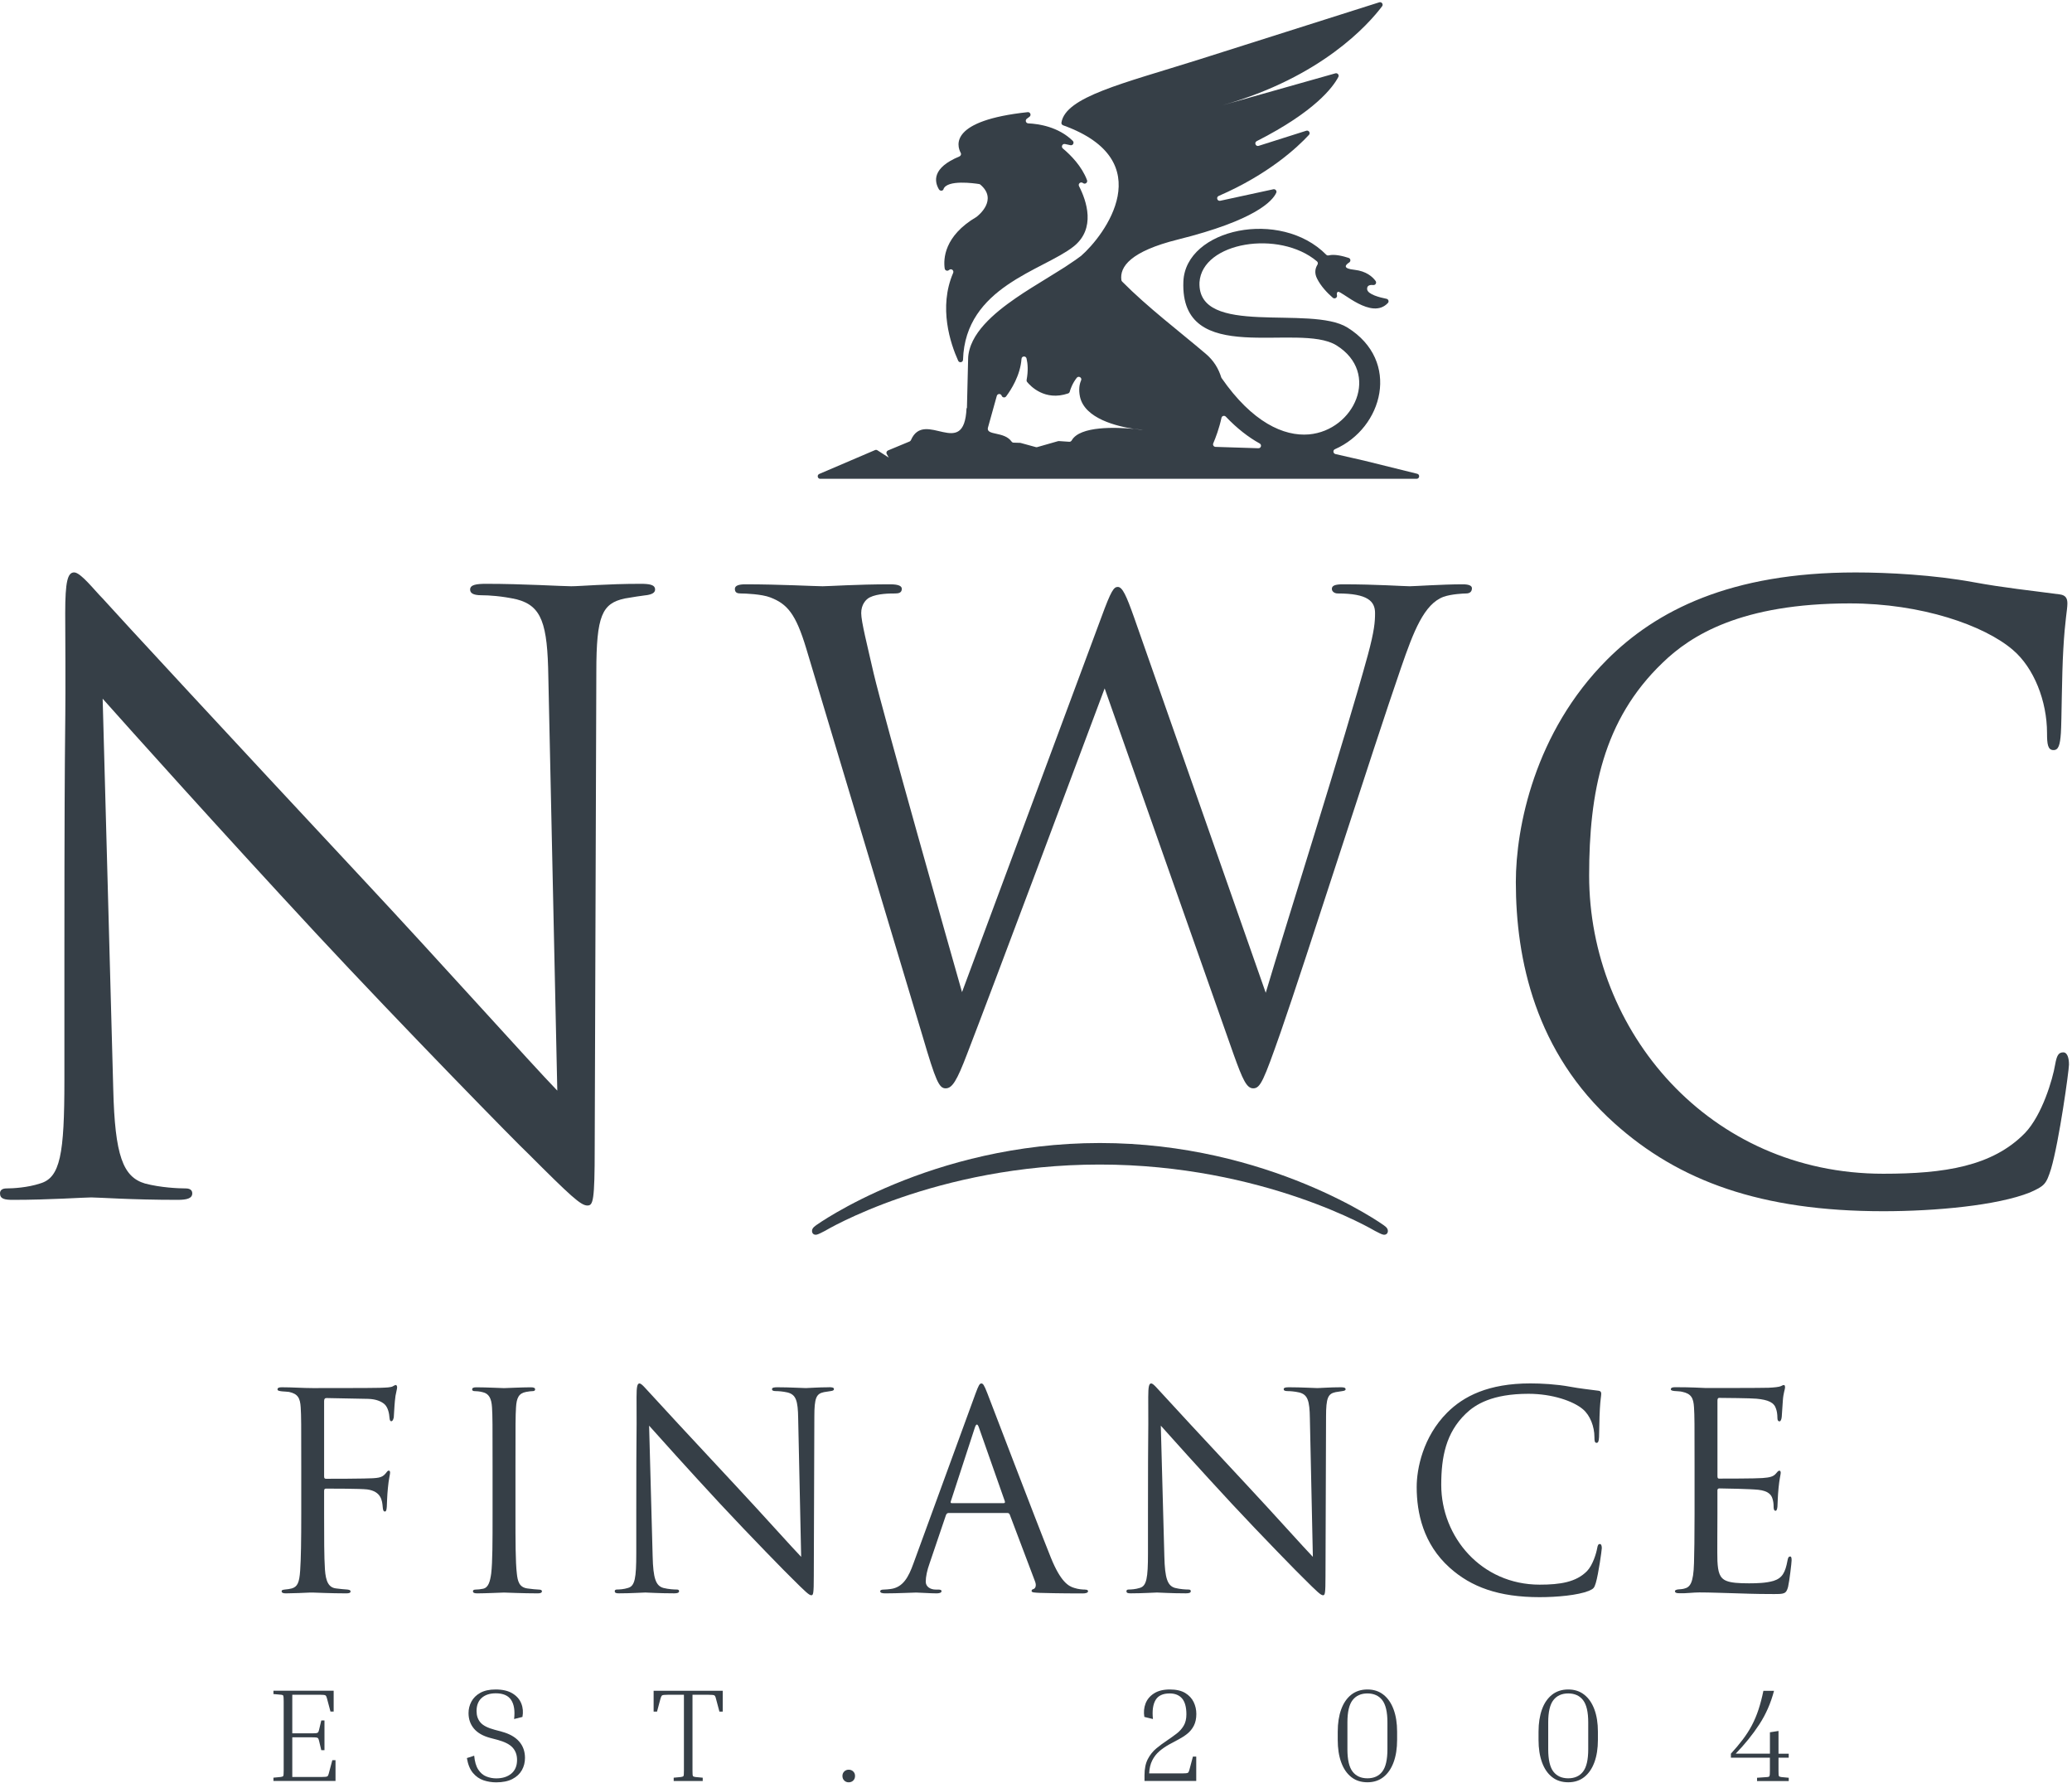
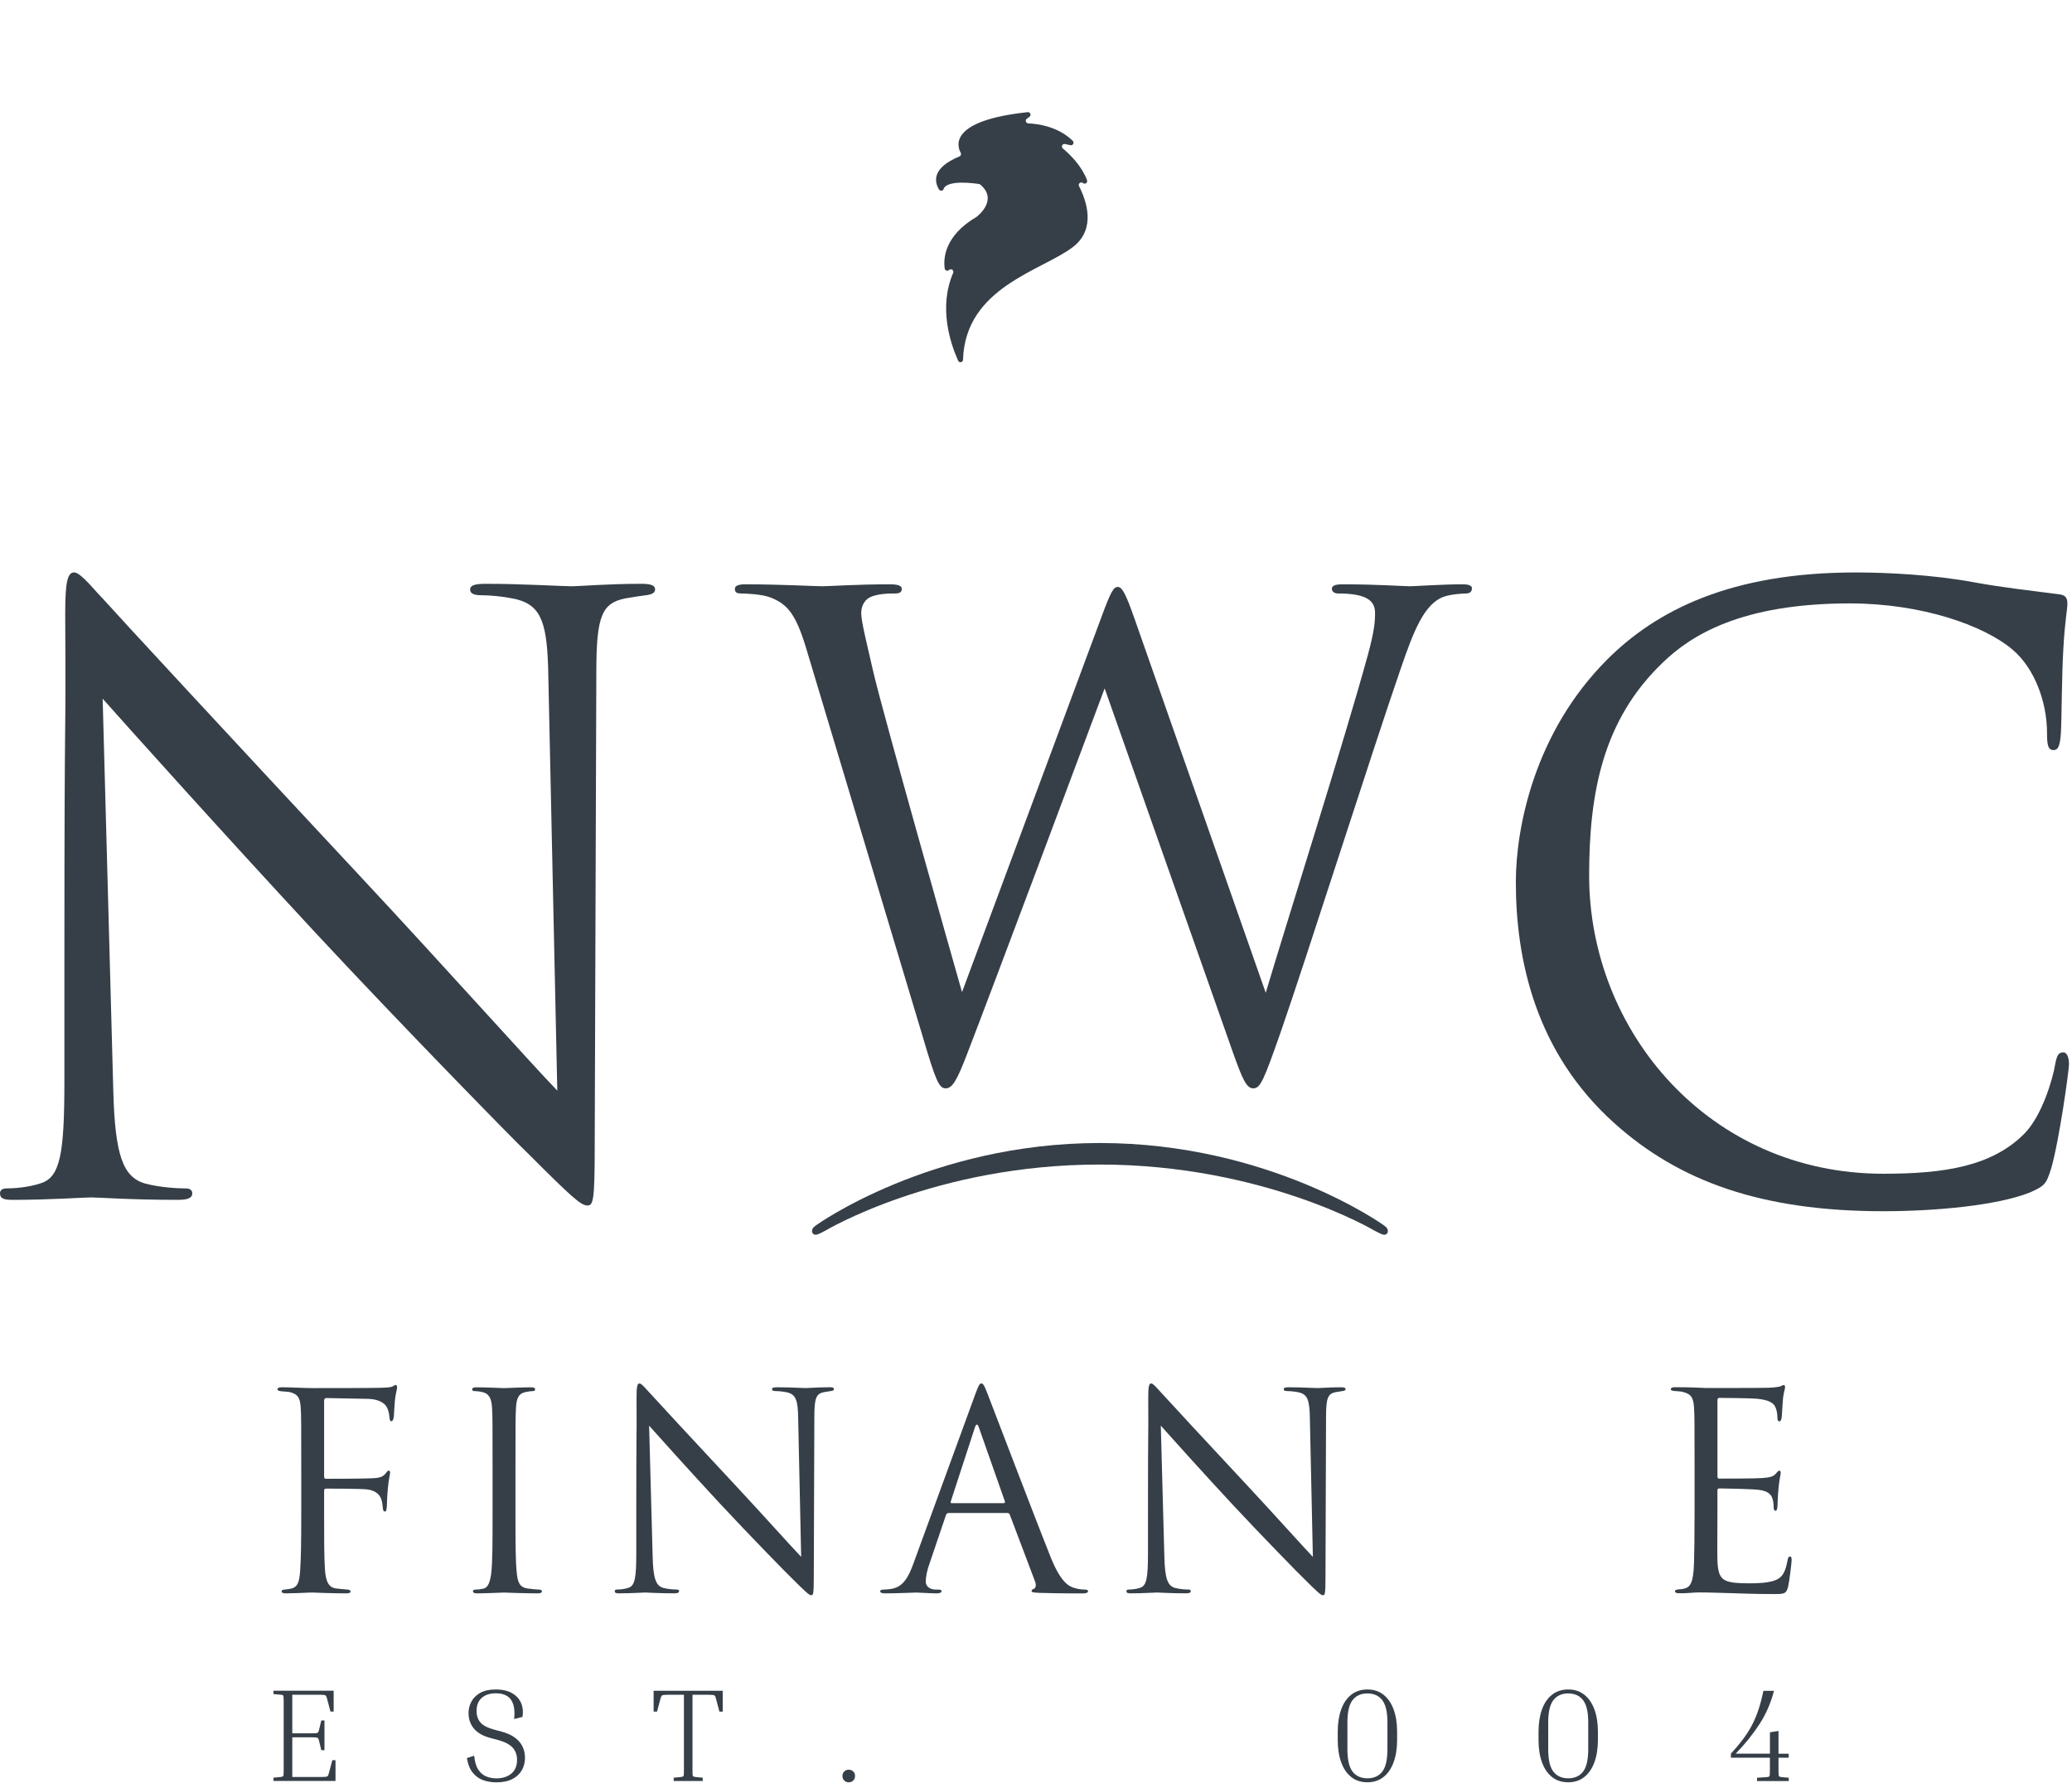
<svg xmlns="http://www.w3.org/2000/svg" width="638" height="549" viewBox="0 0 638 549" fill="none">
  <path d="M425.96 380.121C426.74 380.251 427.23 379.791 427.32 379.251C427.44 378.541 427.14 377.931 426.06 377.201C426.06 377.201 390.9 351.901 338.69 351.901C286.48 351.901 251.32 377.201 251.32 377.201C250.24 377.941 249.94 378.541 250.06 379.251C250.15 379.791 250.64 380.251 251.42 380.121C252.01 380.021 252.93 379.491 254.04 378.941C254.04 378.941 287.96 358.531 338.58 358.531C389.2 358.531 423.34 378.941 423.34 378.941C424.45 379.501 425.37 380.021 425.96 380.121Z" fill="#363F47" />
  <path d="M551.15 479.231C550.73 479.231 550.56 479.571 550.39 480.491C549.72 484.101 548.8 485.861 546.11 486.701C543.84 487.371 541.07 487.461 538.56 487.461C535.29 487.461 533.02 487.291 531.59 486.701C529.49 485.861 528.99 484.011 528.82 480.571C528.74 478.811 528.82 469.071 528.82 466.221V458.831C528.82 458.491 528.99 458.241 529.41 458.241C530.84 458.241 539.15 458.411 541.41 458.661C544.43 459.001 545.44 460.171 545.78 461.431C546.03 462.191 546.12 463.021 546.12 463.781C546.12 464.451 546.2 465.121 546.71 465.121C547.05 465.121 547.21 464.701 547.3 463.861C547.38 462.691 547.38 460.751 547.64 458.151C547.89 455.381 548.31 453.951 548.31 453.451C548.31 452.951 548.14 452.781 547.89 452.781C547.55 452.781 547.3 453.121 546.88 453.621C546.04 454.631 544.95 454.881 542.68 455.051C540.75 455.221 530.42 455.221 529.33 455.221C528.91 455.221 528.83 454.971 528.83 454.381V431.211C528.83 430.621 529 430.371 529.33 430.371C530.25 430.371 539.4 430.451 540.83 430.621C544.52 430.961 546.29 431.801 546.87 433.731C547.12 434.401 547.29 435.411 547.29 436.501C547.29 437.171 547.46 437.591 547.96 437.591C548.3 437.591 548.55 437.001 548.63 436.161C548.8 433.981 548.88 432.381 548.97 431.121C549.14 428.771 549.64 427.761 549.64 427.171C549.64 426.751 549.56 426.411 549.3 426.411C549.04 426.411 548.88 426.491 548.38 426.751C547.88 427.001 546.37 427.171 544.52 427.251C542.59 427.331 525.89 427.331 525.3 427.331C520.01 427.081 517.75 427.081 515.82 427.081C514.9 427.081 514.48 427.251 514.48 427.751C514.48 428.091 514.98 428.171 515.57 428.251C516.32 428.331 517.42 428.331 518 428.501C520.77 429.091 521.44 430.431 521.61 433.281C521.78 435.971 521.78 438.321 521.78 451.411V466.181C521.78 473.651 521.7 477.931 521.61 481.201C521.44 487.501 520.35 488.671 518.59 489.091C518 489.261 517.5 489.261 516.66 489.341C516.16 489.421 515.74 489.591 515.74 489.841C515.74 490.341 516.16 490.511 517.08 490.511C519.26 490.591 521.28 490.261 523.29 490.261C526.56 490.261 530.42 490.431 533.78 490.511C537.05 490.591 539.82 490.761 546.04 490.761C549.31 490.761 549.98 490.761 550.57 488.581C550.99 486.821 551.66 481.111 551.66 480.441C551.66 479.851 551.66 479.181 551.16 479.181L551.15 479.231Z" fill="#363F47" />
  <path d="M334.07 489.381C333.4 489.381 332.06 489.301 330.8 488.881C329.04 488.381 326.6 487.031 323.58 479.561C318.46 466.801 305.28 432.141 304.02 428.951C303.01 426.351 302.68 425.931 302.17 425.931C301.66 425.931 301.33 426.431 300.32 429.201L281.27 481.321C279.76 485.521 278.08 488.711 274.22 489.211C273.55 489.291 272.79 489.381 272.21 489.381C271.45 489.381 271.03 489.551 271.03 489.881C271.03 490.381 271.53 490.551 272.62 490.551C276.56 490.551 281.18 490.301 282.1 490.301C283.02 490.301 286.38 490.551 288.4 490.551C289.16 490.551 289.91 490.381 289.91 489.881C289.91 489.541 289.66 489.381 288.82 489.381H288.07C286.64 489.381 285.05 488.621 285.05 486.951C285.05 485.441 285.47 483.421 286.23 481.331L291.27 466.471C291.44 466.051 291.69 465.801 292.11 465.801H310.16C310.58 465.801 310.75 465.971 310.92 466.301L318.73 486.951C319.23 488.291 318.73 489.051 318.23 489.221C317.89 489.301 317.64 489.471 317.64 489.811C317.64 490.311 318.56 490.311 320.16 490.401C325.95 490.571 332.08 490.571 333.34 490.571C334.26 490.571 335.02 490.401 335.02 489.901C335.02 489.481 334.6 489.401 334.1 489.401L334.07 489.381ZM309.06 462.771H293.03C292.78 462.771 292.61 462.601 292.78 462.181L300.17 439.521C300.59 438.261 301.01 438.261 301.43 439.521L309.4 462.181C309.48 462.521 309.48 462.771 309.06 462.771Z" fill="#363F47" />
  <path d="M165.85 489.381C165.35 489.381 163.58 489.211 162.41 489.041C159.89 488.701 159.39 486.861 159.14 484.421C158.72 480.891 158.72 474.261 158.72 466.211V451.441C158.72 438.351 158.72 436.001 158.89 433.311C159.06 430.371 159.73 428.951 162 428.531C163.01 428.361 163.51 428.281 164.1 428.281C164.44 428.281 164.77 428.111 164.77 427.781C164.77 427.281 164.35 427.111 163.43 427.111C160.91 427.111 155.62 427.361 155.2 427.361C154.78 427.361 149.49 427.111 146.72 427.111C145.8 427.111 145.38 427.281 145.38 427.781C145.38 428.121 145.72 428.281 146.05 428.281C146.64 428.281 147.73 428.361 148.65 428.621C150.5 429.041 151.34 430.471 151.5 433.321C151.67 436.011 151.67 438.361 151.67 451.451V466.221C151.67 474.281 151.67 480.911 151.25 484.431C150.91 486.861 150.41 488.801 148.73 489.131C147.98 489.301 147.05 489.381 146.55 489.381C145.79 489.381 145.63 489.631 145.63 489.881C145.63 490.381 146.05 490.551 146.97 490.551C149.49 490.551 154.78 490.301 155.2 490.301C155.62 490.301 160.99 490.551 165.61 490.551C166.53 490.551 166.87 490.301 166.87 489.881C166.87 489.631 166.62 489.381 165.86 489.381H165.85Z" fill="#363F47" />
  <path d="M255.25 427.101C251.81 427.101 249.04 427.351 248.12 427.351C247.2 427.351 243.17 427.101 239.39 427.101C238.38 427.101 237.71 427.181 237.71 427.691C237.71 428.031 237.96 428.281 238.89 428.281C239.65 428.281 240.99 428.361 242.5 428.701C245.1 429.371 245.69 431.221 245.77 436.671L246.69 479.311C244 476.541 234.86 466.301 226.55 457.401C213.62 443.551 201.12 430.041 199.86 428.611C199.02 427.771 197.59 425.921 196.92 425.921C196.25 425.921 196 426.841 196 430.121C196.08 446.401 195.92 435.491 195.92 465.791V478.211C195.92 485.851 195.5 488.281 193.4 488.871C192.14 489.291 190.63 489.371 189.96 489.371C189.54 489.371 189.29 489.541 189.29 489.871C189.29 490.461 189.79 490.541 190.63 490.541C194.41 490.541 197.93 490.291 198.69 490.291C199.45 490.291 202.8 490.541 207.59 490.541C208.6 490.541 209.1 490.371 209.1 489.871C209.1 489.531 208.85 489.371 208.43 489.371C207.67 489.371 205.83 489.291 204.23 488.871C201.96 488.201 201.12 486.021 200.96 479.131L199.87 438.921C202.56 441.941 212.04 452.521 221.78 463.011C230.68 472.581 242.76 484.921 243.69 485.761C248.14 490.211 249.15 491.131 249.82 491.131C250.41 491.131 250.58 490.711 250.58 485.171L250.75 436.151C250.75 430.361 251.34 429.101 253.69 428.601C254.7 428.431 255.2 428.351 255.87 428.261C256.46 428.181 256.79 428.011 256.79 427.671C256.79 427.171 256.2 427.081 255.28 427.081L255.25 427.101Z" fill="#363F47" />
  <path d="M121.78 426.431C121.61 426.431 121.28 426.601 121.03 426.771C120.36 427.191 118.85 427.191 116.92 427.271C114.99 427.351 97.95 427.351 96.27 427.351C93.25 427.351 90.06 427.101 86.79 427.101C85.87 427.101 85.45 427.271 85.45 427.771C85.45 428.191 86.12 428.271 86.88 428.361C87.64 428.441 88.47 428.441 88.98 428.531C91.75 429.121 92.42 430.461 92.59 433.311C92.76 436.001 92.76 438.351 92.76 451.441V466.211C92.76 474.101 92.68 479.981 92.42 483.581C92.17 487.271 91.58 488.531 89.82 489.041C89.23 489.211 88.48 489.291 87.64 489.381C86.88 489.461 86.72 489.631 86.72 489.881C86.72 490.381 87.14 490.551 88.06 490.551C90.07 490.551 93.85 490.381 95.53 490.301H96.28C96.7 490.301 101.9 490.551 106.6 490.551C107.52 490.551 107.94 490.381 107.94 489.961C107.94 489.621 107.69 489.461 106.93 489.371C106.01 489.291 104.58 489.201 103.49 489.031C101.22 488.781 100.3 486.931 100.05 483.151C99.8 479.291 99.8 473.331 99.8 466.191V459.061C99.8 458.471 99.97 458.301 100.39 458.301C101.82 458.301 110.97 458.301 113.06 458.551C117.43 459.141 117.68 462.081 117.84 463.921C117.92 464.761 118.01 465.351 118.51 465.351C118.93 465.351 119.01 464.851 119.1 463.921C119.18 462.661 119.18 460.651 119.44 458.131C119.69 455.361 120.11 453.931 120.11 453.431C120.11 453.011 120.03 452.761 119.69 452.761C119.35 452.761 119.19 453.101 118.77 453.601C117.59 455.031 116.5 455.111 112.06 455.191C108.62 455.271 103.83 455.271 100.39 455.271C99.89 455.271 99.8 455.021 99.8 454.511V431.341C99.8 430.671 100.05 430.421 100.55 430.421C104.83 430.501 109.11 430.591 113.39 430.671C115.82 430.751 117.33 431.431 118.34 432.261C119.51 433.271 119.85 435.281 119.93 436.461C120.01 437.221 120.1 437.551 120.52 437.551C120.86 437.551 121.28 436.881 121.28 435.871C121.45 433.521 121.45 432.181 121.78 429.741C121.95 428.731 122.28 427.561 122.28 427.141C122.28 426.721 122.11 426.381 121.78 426.381V426.431Z" fill="#363F47" />
  <path d="M414.32 427.691C414.32 427.191 413.73 427.101 412.81 427.101C409.37 427.101 406.6 427.351 405.68 427.351C404.76 427.351 400.73 427.101 396.95 427.101C395.94 427.101 395.27 427.181 395.27 427.691C395.27 428.031 395.52 428.281 396.45 428.281C397.21 428.281 398.55 428.361 400.06 428.701C402.66 429.371 403.25 431.221 403.33 436.671L404.25 479.311C401.56 476.541 392.42 466.301 384.11 457.401C371.18 443.551 358.68 430.041 357.42 428.611C356.58 427.771 355.15 425.921 354.48 425.921C353.81 425.921 353.56 426.841 353.56 430.121C353.64 446.401 353.48 435.491 353.48 465.791V478.211C353.48 485.851 353.06 488.281 350.96 488.871C349.7 489.291 348.19 489.371 347.52 489.371C347.1 489.371 346.85 489.541 346.85 489.871C346.85 490.461 347.35 490.541 348.19 490.541C351.97 490.541 355.49 490.291 356.25 490.291C357.01 490.291 360.36 490.541 365.15 490.541C366.16 490.541 366.66 490.371 366.66 489.871C366.66 489.531 366.41 489.371 365.99 489.371C365.23 489.371 363.39 489.291 361.79 488.871C359.52 488.201 358.68 486.021 358.52 479.131L357.43 438.921C360.12 441.941 369.6 452.521 379.34 463.011C388.24 472.581 400.32 484.921 401.25 485.761C405.7 490.211 406.71 491.131 407.38 491.131C407.97 491.131 408.14 490.711 408.14 485.171L408.31 436.151C408.31 430.361 408.9 429.101 411.25 428.601C412.26 428.431 412.76 428.351 413.43 428.261C414.02 428.181 414.35 428.011 414.35 427.671L414.32 427.691Z" fill="#363F47" />
-   <path d="M492.64 475.361C492.14 475.361 491.97 475.701 491.8 476.621C491.55 478.131 490.46 481.821 488.69 483.671C485.33 487.111 480.38 487.871 474.08 487.871C456.12 487.871 443.78 473.181 443.78 457.151C443.78 448.591 445.21 441.121 451.33 435.241C454.27 432.391 459.47 429.111 470.64 429.111C478.03 429.111 484.49 431.381 487.43 433.891C489.61 435.741 490.95 439.181 490.95 442.451C490.95 443.621 491.03 444.211 491.62 444.211C492.12 444.211 492.29 443.711 492.37 442.451C492.45 441.191 492.45 436.571 492.62 433.801C492.79 430.781 493.04 429.771 493.04 429.101C493.04 428.601 492.87 428.261 492.29 428.181C489.18 427.761 486.58 427.511 483.39 426.921C479.28 426.161 474.58 425.911 471.22 425.911C458.29 425.911 450.66 429.861 445.62 434.891C438.15 442.361 436.22 452.181 436.22 457.801C436.22 465.771 438.23 475.341 446.38 482.651C453.01 488.611 461.49 491.721 474.08 491.721C479.45 491.721 485.83 491.131 489.19 489.791C490.7 489.121 490.87 488.951 491.37 487.361C492.21 484.511 493.22 477.201 493.22 476.621C493.22 475.951 493.05 475.361 492.63 475.361H492.64Z" fill="#363F47" />
  <path d="M635.32 323.991C633.81 323.991 633.31 324.991 632.81 327.751C632.06 332.271 628.8 343.301 623.53 348.821C613.5 359.101 598.7 361.361 579.88 361.361C526.2 361.361 489.32 317.461 489.32 269.551C489.32 243.961 493.59 221.641 511.9 204.081C520.68 195.551 536.23 185.771 569.6 185.771C591.67 185.771 610.99 192.541 619.77 200.071C626.29 205.591 630.31 215.871 630.31 225.661C630.31 229.171 630.56 230.931 632.32 230.931C633.82 230.931 634.33 229.421 634.58 225.661C634.83 221.901 634.83 208.101 635.33 199.821C635.83 190.791 636.58 187.781 636.58 185.771C636.58 184.261 636.08 183.261 634.32 183.011C625.04 181.761 617.26 181.001 607.73 179.251C595.44 176.991 581.39 176.241 571.36 176.241C532.73 176.241 509.9 188.031 494.85 203.081C472.52 225.411 466.75 254.761 466.75 271.561C466.75 295.391 472.77 323.991 497.1 345.811C516.92 363.621 542.25 372.901 579.88 372.901C595.93 372.901 615 371.141 625.03 367.131C629.55 365.121 630.05 364.621 631.55 359.861C634.06 351.331 637.07 329.511 637.07 327.751C637.07 325.741 636.57 323.991 635.31 323.991H635.32Z" fill="#363F47" />
  <path d="M198.95 183.261C200.71 183.011 201.71 182.511 201.71 181.501C201.71 179.991 199.95 179.741 197.19 179.741C186.9 179.741 178.63 180.491 175.87 180.491C173.11 180.491 161.07 179.741 149.78 179.741C146.77 179.741 144.76 179.991 144.76 181.501C144.76 182.501 145.51 183.261 148.27 183.261C150.53 183.261 154.54 183.511 159.06 184.511C166.84 186.521 168.59 192.041 168.84 208.341L171.6 335.771C163.57 327.491 136.23 296.891 111.39 270.301C72.76 228.911 35.38 188.521 31.62 184.261C29.11 181.751 24.85 176.231 22.84 176.231C20.83 176.231 20.08 178.991 20.08 188.771C20.33 237.441 19.83 204.821 19.83 295.381V332.511C19.83 355.341 18.58 362.611 12.3 364.371C8.54 365.621 4.02 365.881 2.01 365.881C0.76 365.881 0 366.381 0 367.391C0 369.151 1.5 369.401 4.01 369.401C15.3 369.401 25.83 368.651 28.09 368.651C30.35 368.651 40.38 369.401 54.68 369.401C57.69 369.401 59.2 368.901 59.2 367.391C59.2 366.391 58.45 365.881 57.19 365.881C54.93 365.881 49.41 365.631 44.65 364.371C37.88 362.361 35.37 355.841 34.87 335.271L31.61 215.111C39.64 224.141 67.98 255.751 97.08 287.111C123.67 315.711 159.79 352.581 162.55 355.091C175.85 368.391 178.86 371.141 180.86 371.141C182.62 371.141 183.12 369.891 183.12 353.331L183.62 206.831C183.62 189.521 185.38 185.761 192.4 184.251C195.41 183.751 196.92 183.501 198.92 183.251L198.95 183.261Z" fill="#363F47" />
  <path d="M444.57 183.721C446.79 182.911 450.61 182.711 451.42 182.711C452.63 182.711 453.23 182.111 453.23 181.101C453.23 180.291 452.22 179.891 450.41 179.891C444.16 179.891 435.5 180.491 434.09 180.491C432.28 180.491 423.81 179.891 413.53 179.891C411.11 179.891 410.1 180.291 410.1 181.301C410.1 182.111 410.91 182.711 411.91 182.711C421.18 182.711 423.4 185.131 423.4 188.761C423.4 191.381 423.2 194.201 421.18 201.661C414.13 227.461 395.59 285.901 389.74 305.651L349.23 190.171C346.81 183.321 345.6 180.701 344.19 180.701C342.98 180.701 342.17 181.711 339.15 189.971L296.22 305.451C293 294.161 272.04 220.201 269.01 207.301C266.99 198.431 265.18 191.381 265.18 188.761C265.18 186.141 266.59 184.531 267.8 183.921C270.22 182.711 274.05 182.711 275.66 182.711C276.67 182.711 277.68 182.511 277.68 181.301C277.68 180.491 276.87 179.891 274.05 179.891C263.97 179.891 255.11 180.491 253.29 180.491C251.07 180.491 239.99 179.891 229.51 179.891C227.49 179.891 226.28 180.291 226.28 181.301C226.28 182.511 227.09 182.711 228.1 182.711C229.51 182.711 234.55 182.911 237.17 183.921C242.41 185.931 245.03 188.961 248.25 199.641L284.12 319.151C288.15 332.851 289.16 335.071 291.17 335.071C293.18 335.071 294.6 332.851 297.82 324.391C305.08 305.651 332.69 231.891 340.14 211.931L379.84 324.591C382.66 332.451 383.87 335.071 385.89 335.071C388.11 335.071 389.11 332.651 394.35 317.741C402.21 295.171 422.57 231.081 431.43 205.491C435.26 194.411 438.48 185.941 444.53 183.721H444.57Z" fill="#363F47" />
-   <path d="M252.56 147.411H436.19C437.12 147.411 437.28 146.081 436.38 145.861L420.07 141.821L411.2 139.791C410.47 139.621 410.35 138.601 411.04 138.301C425.82 131.821 431.45 111.141 414.91 100.851C403.53 93.761 368.65 103.961 369.34 86.921C370.16 74.481 393.94 70.671 405.52 80.471C405.81 80.721 405.87 81.151 405.67 81.481C404.98 82.601 404.67 84.031 405.53 85.741C406.71 88.141 408.75 90.241 410.38 91.661C410.94 92.151 411.83 91.661 411.68 90.941C411.57 90.401 411.62 89.971 412 89.841C413.12 89.491 422.36 98.651 427.36 93.271C427.77 92.831 427.51 92.101 426.92 91.991C424.89 91.591 421.09 90.631 420.96 89.041C420.86 87.821 421.9 87.651 422.87 87.751C423.55 87.821 423.97 87.041 423.56 86.491C422.6 85.181 420.68 83.481 417.1 83.071C413.33 82.681 414.22 81.591 415.42 80.821C415.99 80.461 415.91 79.611 415.27 79.401C413.55 78.841 410.91 78.171 409.17 78.621C408.88 78.691 408.58 78.641 408.37 78.421C394.29 64.151 365.05 70.351 364.38 86.671C363.32 113.471 399.76 99.041 411.51 106.321C425.19 114.841 416.98 132.491 403.05 133.741C395.3 134.401 385.58 130.011 376.13 116.371C376.09 116.311 376.05 116.231 376.03 116.161C375.21 113.501 373.73 111.001 371.28 108.931C363.17 102.031 353.34 94.591 345.52 86.681C345.4 86.561 345.32 86.401 345.29 86.231C344.71 82.131 348.11 77.371 362.7 73.741C386.54 67.801 391.82 61.901 392.98 59.341C393.24 58.761 392.7 58.141 392.08 58.271L375.73 61.811C374.8 62.011 374.39 60.701 375.26 60.321C390.66 53.641 399.5 45.351 403.04 41.531C403.59 40.941 402.99 40.011 402.22 40.251L387.56 44.901C386.64 45.191 386.11 43.881 386.97 43.451C404.94 34.321 410.47 26.811 412.1 23.691C412.42 23.081 411.84 22.391 411.18 22.581L376.43 32.401C406.94 23.781 421.37 7.501 425.57 1.931C426.03 1.321 425.43 0.481 424.7 0.711L368.73 18.471C345.63 25.741 328.09 29.831 326.83 37.751C326.77 38.111 327.01 38.451 327.36 38.581C357.56 49.441 340.02 72.571 332.9 78.761C332.88 78.781 332.86 78.791 332.85 78.801C332.24 79.261 331.62 79.711 330.99 80.151C330.95 80.171 330.91 80.191 330.87 80.211H330.89C328.93 81.591 326.89 82.891 324.84 84.131C321.61 86.181 318.31 88.111 315.08 90.221C309.05 94.201 300.53 100.291 298.54 107.571C298.29 108.501 298.1 109.501 298.1 110.491L297.73 125.781L297.61 125.531V125.651C296.91 141.921 284.72 125.751 280.49 135.501C280.41 135.691 280.26 135.841 280.07 135.921L273.43 138.681C272.99 138.861 272.81 139.381 273.05 139.801L273.67 140.891L270.17 138.631C269.95 138.491 269.67 138.461 269.43 138.571L252.27 145.911C251.48 146.251 251.72 147.421 252.58 147.421L252.56 147.411ZM373.58 136.491C374.33 134.731 375.4 131.911 376.11 128.641C376.24 128.021 377.01 127.821 377.45 128.281C380.92 131.921 384.42 134.621 387.87 136.531C388.6 136.931 388.3 138.031 387.47 138.001L374.28 137.581C373.73 137.561 373.36 137.001 373.58 136.491ZM304.18 131.741L306.93 121.881C307.14 121.141 308.17 121.101 308.43 121.831C308.64 122.421 309.42 122.541 309.8 122.041C311.3 120.051 314.17 115.601 314.54 110.471C314.61 109.571 315.88 109.491 316.09 110.371C316.47 111.991 316.63 114.171 316.11 116.961C316.07 117.191 316.12 117.421 316.27 117.601C317.28 118.841 321.72 123.571 328.88 121.131C329.13 121.051 329.32 120.841 329.39 120.591C329.6 119.821 330.19 118.051 331.55 116.311C332.11 115.601 333.25 116.271 332.89 117.101C332.32 118.391 332.12 120.011 332.52 122.041C333.91 128.911 344.06 131.271 349.12 132.031C349.14 132.031 349.15 132.031 349.17 132.031C350.88 132.191 351.98 132.361 351.98 132.361C351.98 132.361 350.86 132.291 349.17 132.041C349.16 132.041 349.14 132.041 349.13 132.041C343.78 131.541 332.56 131.071 330.01 135.571C329.85 135.851 329.57 136.031 329.25 136.011L326.05 135.791C325.96 135.791 325.87 135.791 325.78 135.821L319.38 137.651C319.24 137.691 319.09 137.691 318.95 137.651L314.28 136.371C314.22 136.351 314.16 136.341 314.1 136.341L312.09 136.281C311.83 136.281 311.61 136.131 311.46 135.921C309.2 132.761 303.71 134.151 304.18 131.741Z" fill="#363F47" />
  <path d="M290.51 58.231C291.62 55.231 300 56.431 301.47 56.661C301.62 56.681 301.75 56.751 301.87 56.841C307.34 61.501 301.25 66.341 300.73 66.741C300.71 66.761 300.69 66.771 300.66 66.791C290.66 72.671 290.47 79.781 290.89 82.671C290.98 83.281 291.7 83.561 292.18 83.161L292.27 83.091C292.91 82.551 293.82 83.251 293.49 84.021C288.91 94.661 292.66 105.791 295.03 111.051C295.38 111.821 296.51 111.591 296.53 110.751C297.21 88.251 321.12 83.321 330.55 75.911C337.54 70.381 334.55 61.811 332.25 57.311C331.88 56.591 332.73 55.851 333.4 56.311L333.53 56.401C334.17 56.841 334.98 56.181 334.71 55.451C333.1 51.181 329.72 47.761 327.27 45.711C326.64 45.181 327.13 44.161 327.94 44.341L329.6 44.701C330.38 44.871 330.88 43.911 330.31 43.351C325.9 39.041 319.88 38.131 316.61 37.981C315.87 37.941 315.58 37.011 316.17 36.561L317 35.941C317.64 35.461 317.23 34.441 316.44 34.531C292.52 37.091 294.54 44.691 295.83 47.081C296.05 47.491 295.84 47.991 295.41 48.171C286.95 51.671 287.68 55.871 289.11 58.291C289.44 58.851 290.31 58.851 290.53 58.241L290.51 58.231Z" fill="#363F47" />
  <path d="M101.24 546.021C101.13 546.481 100.97 546.781 100.77 546.901C100.57 547.021 99.99 547.081 99.03 547.081H90V534.871H96.04C96.69 534.871 97.16 534.891 97.43 534.931C97.7 534.971 97.89 535.071 97.98 535.221C98.07 535.371 98.16 535.611 98.24 535.931L98.93 538.831H99.91V529.681H98.93L98.24 532.581C98.16 532.911 98.07 533.151 97.98 533.291C97.88 533.441 97.7 533.541 97.43 533.581C97.16 533.621 96.69 533.641 96.04 533.641H90V521.761H98.45C99.4 521.761 99.98 521.821 100.19 521.941C100.39 522.061 100.55 522.361 100.66 522.821L101.76 526.941H102.74V520.531H84.2V521.551L86.45 521.751C86.88 521.781 87.14 521.881 87.23 522.061C87.31 522.241 87.35 522.801 87.35 523.761V545.081C87.35 546.031 87.31 546.591 87.23 546.751C87.15 546.911 86.89 547.021 86.45 547.081L84.2 547.291V548.311H103.31V541.901H102.33L101.23 546.021H101.24Z" fill="#363F47" />
  <path d="M154.49 533.121L152.33 532.551C150.18 531.981 148.71 531.221 147.92 530.281C147.13 529.341 146.74 528.181 146.74 526.791C146.74 525.021 147.27 523.671 148.33 522.731C149.39 521.791 150.83 521.321 152.66 521.321C154.92 521.321 156.5 522.011 157.4 523.381C158.3 524.761 158.6 526.711 158.3 529.241L160.87 528.591C161.14 527.121 161.03 525.751 160.52 524.471C160.02 523.191 159.11 522.151 157.8 521.351C156.49 520.551 154.76 520.141 152.61 520.141C150.68 520.141 149.1 520.491 147.87 521.181C146.64 521.871 145.74 522.771 145.15 523.881C144.56 524.981 144.27 526.161 144.27 527.411C144.27 529.261 144.82 530.851 145.92 532.171C147.02 533.491 148.69 534.451 150.92 535.051L153.08 535.621C155.34 536.221 156.93 537.021 157.84 538.031C158.75 539.041 159.21 540.301 159.21 541.831C159.21 543.651 158.62 545.061 157.45 546.041C156.28 547.021 154.73 547.511 152.79 547.511C151.73 547.511 150.71 547.311 149.73 546.921C148.75 546.531 147.93 545.821 147.26 544.801C146.59 543.781 146.18 542.361 146.01 540.531L143.76 541.261C144.09 543.221 144.71 544.751 145.62 545.831C146.53 546.911 147.61 547.671 148.87 548.101C150.12 548.521 151.43 548.731 152.79 548.731C154.8 548.731 156.46 548.391 157.77 547.711C159.08 547.031 160.05 546.121 160.69 544.991C161.33 543.861 161.65 542.601 161.65 541.211C161.65 539.201 161.04 537.501 159.83 536.131C158.62 534.761 156.83 533.751 154.46 533.131L154.49 533.121Z" fill="#363F47" />
  <path d="M202.31 526.951L203.41 522.831C203.55 522.371 203.71 522.071 203.9 521.951C204.09 521.831 204.66 521.771 205.61 521.771H210.59V545.091C210.59 546.041 210.55 546.601 210.47 546.761C210.39 546.921 210.13 547.031 209.69 547.091L207.44 547.301V548.321H216.38V547.301L214.13 547.091C213.69 547.041 213.44 546.931 213.35 546.761C213.26 546.591 213.23 546.041 213.23 545.091V521.771H218.21C219.16 521.771 219.74 521.831 219.95 521.951C220.15 522.071 220.31 522.371 220.42 522.831L221.52 526.951H222.54V520.541H201.26V526.951H202.31Z" fill="#363F47" />
  <path d="M261.32 544.841C260.78 544.841 260.32 545.021 259.95 545.391C259.58 545.761 259.4 546.211 259.4 546.761C259.4 547.331 259.58 547.801 259.95 548.171C260.32 548.541 260.77 548.721 261.32 548.721C261.89 548.721 262.36 548.541 262.73 548.171C263.1 547.801 263.28 547.331 263.28 546.761C263.28 546.191 263.1 545.761 262.73 545.391C262.36 545.021 261.89 544.841 261.32 544.841Z" fill="#363F47" />
-   <path d="M356.97 539.161C357.87 538.401 358.85 537.721 359.91 537.121C360.89 536.581 361.88 536.041 362.87 535.531C363.86 535.011 364.78 534.421 365.61 533.751C366.44 533.081 367.11 532.261 367.61 531.281C368.11 530.301 368.37 529.101 368.37 527.691C368.37 526.381 368.1 525.161 367.55 524.021C367 522.881 366.13 521.941 364.94 521.221C363.74 520.501 362.16 520.141 360.2 520.141C358.24 520.141 356.59 520.541 355.34 521.351C354.09 522.151 353.22 523.191 352.73 524.471C352.24 525.751 352.12 527.121 352.36 528.591L355.01 529.241C354.74 526.711 355.01 524.761 355.81 523.401C356.61 522.041 358.06 521.361 360.16 521.361C361.82 521.361 363.09 521.881 363.98 522.911C364.86 523.941 365.31 525.581 365.31 527.811C365.31 529.231 365.02 530.401 364.45 531.341C363.88 532.281 363.15 533.081 362.27 533.751C361.39 534.421 360.47 535.081 359.51 535.731C358.31 536.521 357.17 537.361 356.08 538.261C354.99 539.161 354.11 540.261 353.43 541.571C352.75 542.881 352.41 544.541 352.41 546.551V548.311H368.34V540.801H367.32L366.22 544.921C366.11 545.381 365.96 545.681 365.75 545.801C365.55 545.921 364.97 545.981 364.01 545.981H353.84C353.92 544.401 354.24 543.061 354.8 541.961C355.36 540.861 356.09 539.921 356.98 539.161H356.97Z" fill="#363F47" />
  <path d="M425.99 521.751C424.63 520.671 422.98 520.141 421.05 520.141C419.12 520.141 417.43 520.681 416.07 521.751C414.71 522.831 413.67 524.341 412.97 526.281C412.27 528.221 411.91 530.511 411.91 533.121V535.691C411.91 538.301 412.26 540.591 412.97 542.551C413.68 544.511 414.71 546.031 416.07 547.101C417.43 548.181 419.09 548.711 421.05 548.711C423.01 548.711 424.63 548.171 425.99 547.101C427.35 546.021 428.39 544.511 429.11 542.551C429.83 540.591 430.19 538.301 430.19 535.691V533.121C430.19 530.511 429.83 528.231 429.11 526.281C428.39 524.331 427.35 522.821 425.99 521.751ZM427.21 538.551C427.21 541.761 426.68 544.061 425.62 545.431C424.56 546.801 423.03 547.491 421.05 547.491C419.07 547.491 417.54 546.801 416.48 545.431C415.42 544.051 414.89 541.761 414.89 538.551V530.261C414.89 527.071 415.42 524.791 416.48 523.421C417.54 522.051 419.07 521.361 421.05 521.361C423.03 521.361 424.56 522.051 425.62 523.421C426.68 524.801 427.21 527.081 427.21 530.261V538.551Z" fill="#363F47" />
  <path d="M487.82 521.751C486.46 520.671 484.81 520.141 482.88 520.141C480.95 520.141 479.26 520.681 477.9 521.751C476.54 522.831 475.5 524.341 474.8 526.281C474.1 528.221 473.74 530.511 473.74 533.121V535.691C473.74 538.301 474.09 540.591 474.8 542.551C475.51 544.511 476.54 546.031 477.9 547.101C479.26 548.181 480.92 548.711 482.88 548.711C484.84 548.711 486.46 548.171 487.82 547.101C489.18 546.021 490.22 544.511 490.94 542.551C491.66 540.591 492.02 538.301 492.02 535.691V533.121C492.02 530.511 491.66 528.231 490.94 526.281C490.22 524.331 489.18 522.821 487.82 521.751ZM489.04 538.551C489.04 541.761 488.51 544.061 487.45 545.431C486.39 546.801 484.86 547.491 482.88 547.491C480.9 547.491 479.37 546.801 478.31 545.431C477.25 544.051 476.72 541.761 476.72 538.551V530.261C476.72 527.071 477.25 524.791 478.31 523.421C479.37 522.051 480.9 521.361 482.88 521.361C484.86 521.361 486.39 522.051 487.45 523.421C488.51 524.801 489.04 527.081 489.04 530.261V538.551Z" fill="#363F47" />
  <path d="M547.64 532.911L544.99 533.321V539.901H534.45C537.25 537.011 539.67 534.021 541.7 530.921C543.73 527.821 545.25 524.361 546.25 520.551H542.98C542.54 522.671 542.04 524.601 541.47 526.331C540.9 528.061 540.22 529.671 539.43 531.171C538.64 532.671 537.71 534.121 536.65 535.521C535.59 536.921 534.36 538.391 532.97 539.911V541.141H544.98V545.101C544.98 546.051 544.94 546.621 544.86 546.801C544.78 546.981 544.52 547.081 544.08 547.111L541.02 547.321V548.341H550.78V547.321L548.53 547.111C548.09 547.061 547.84 546.951 547.75 546.781C547.66 546.611 547.63 546.061 547.63 545.111V541.151H550.77V539.921H547.63V532.941L547.64 532.911Z" fill="#363F47" />
</svg>